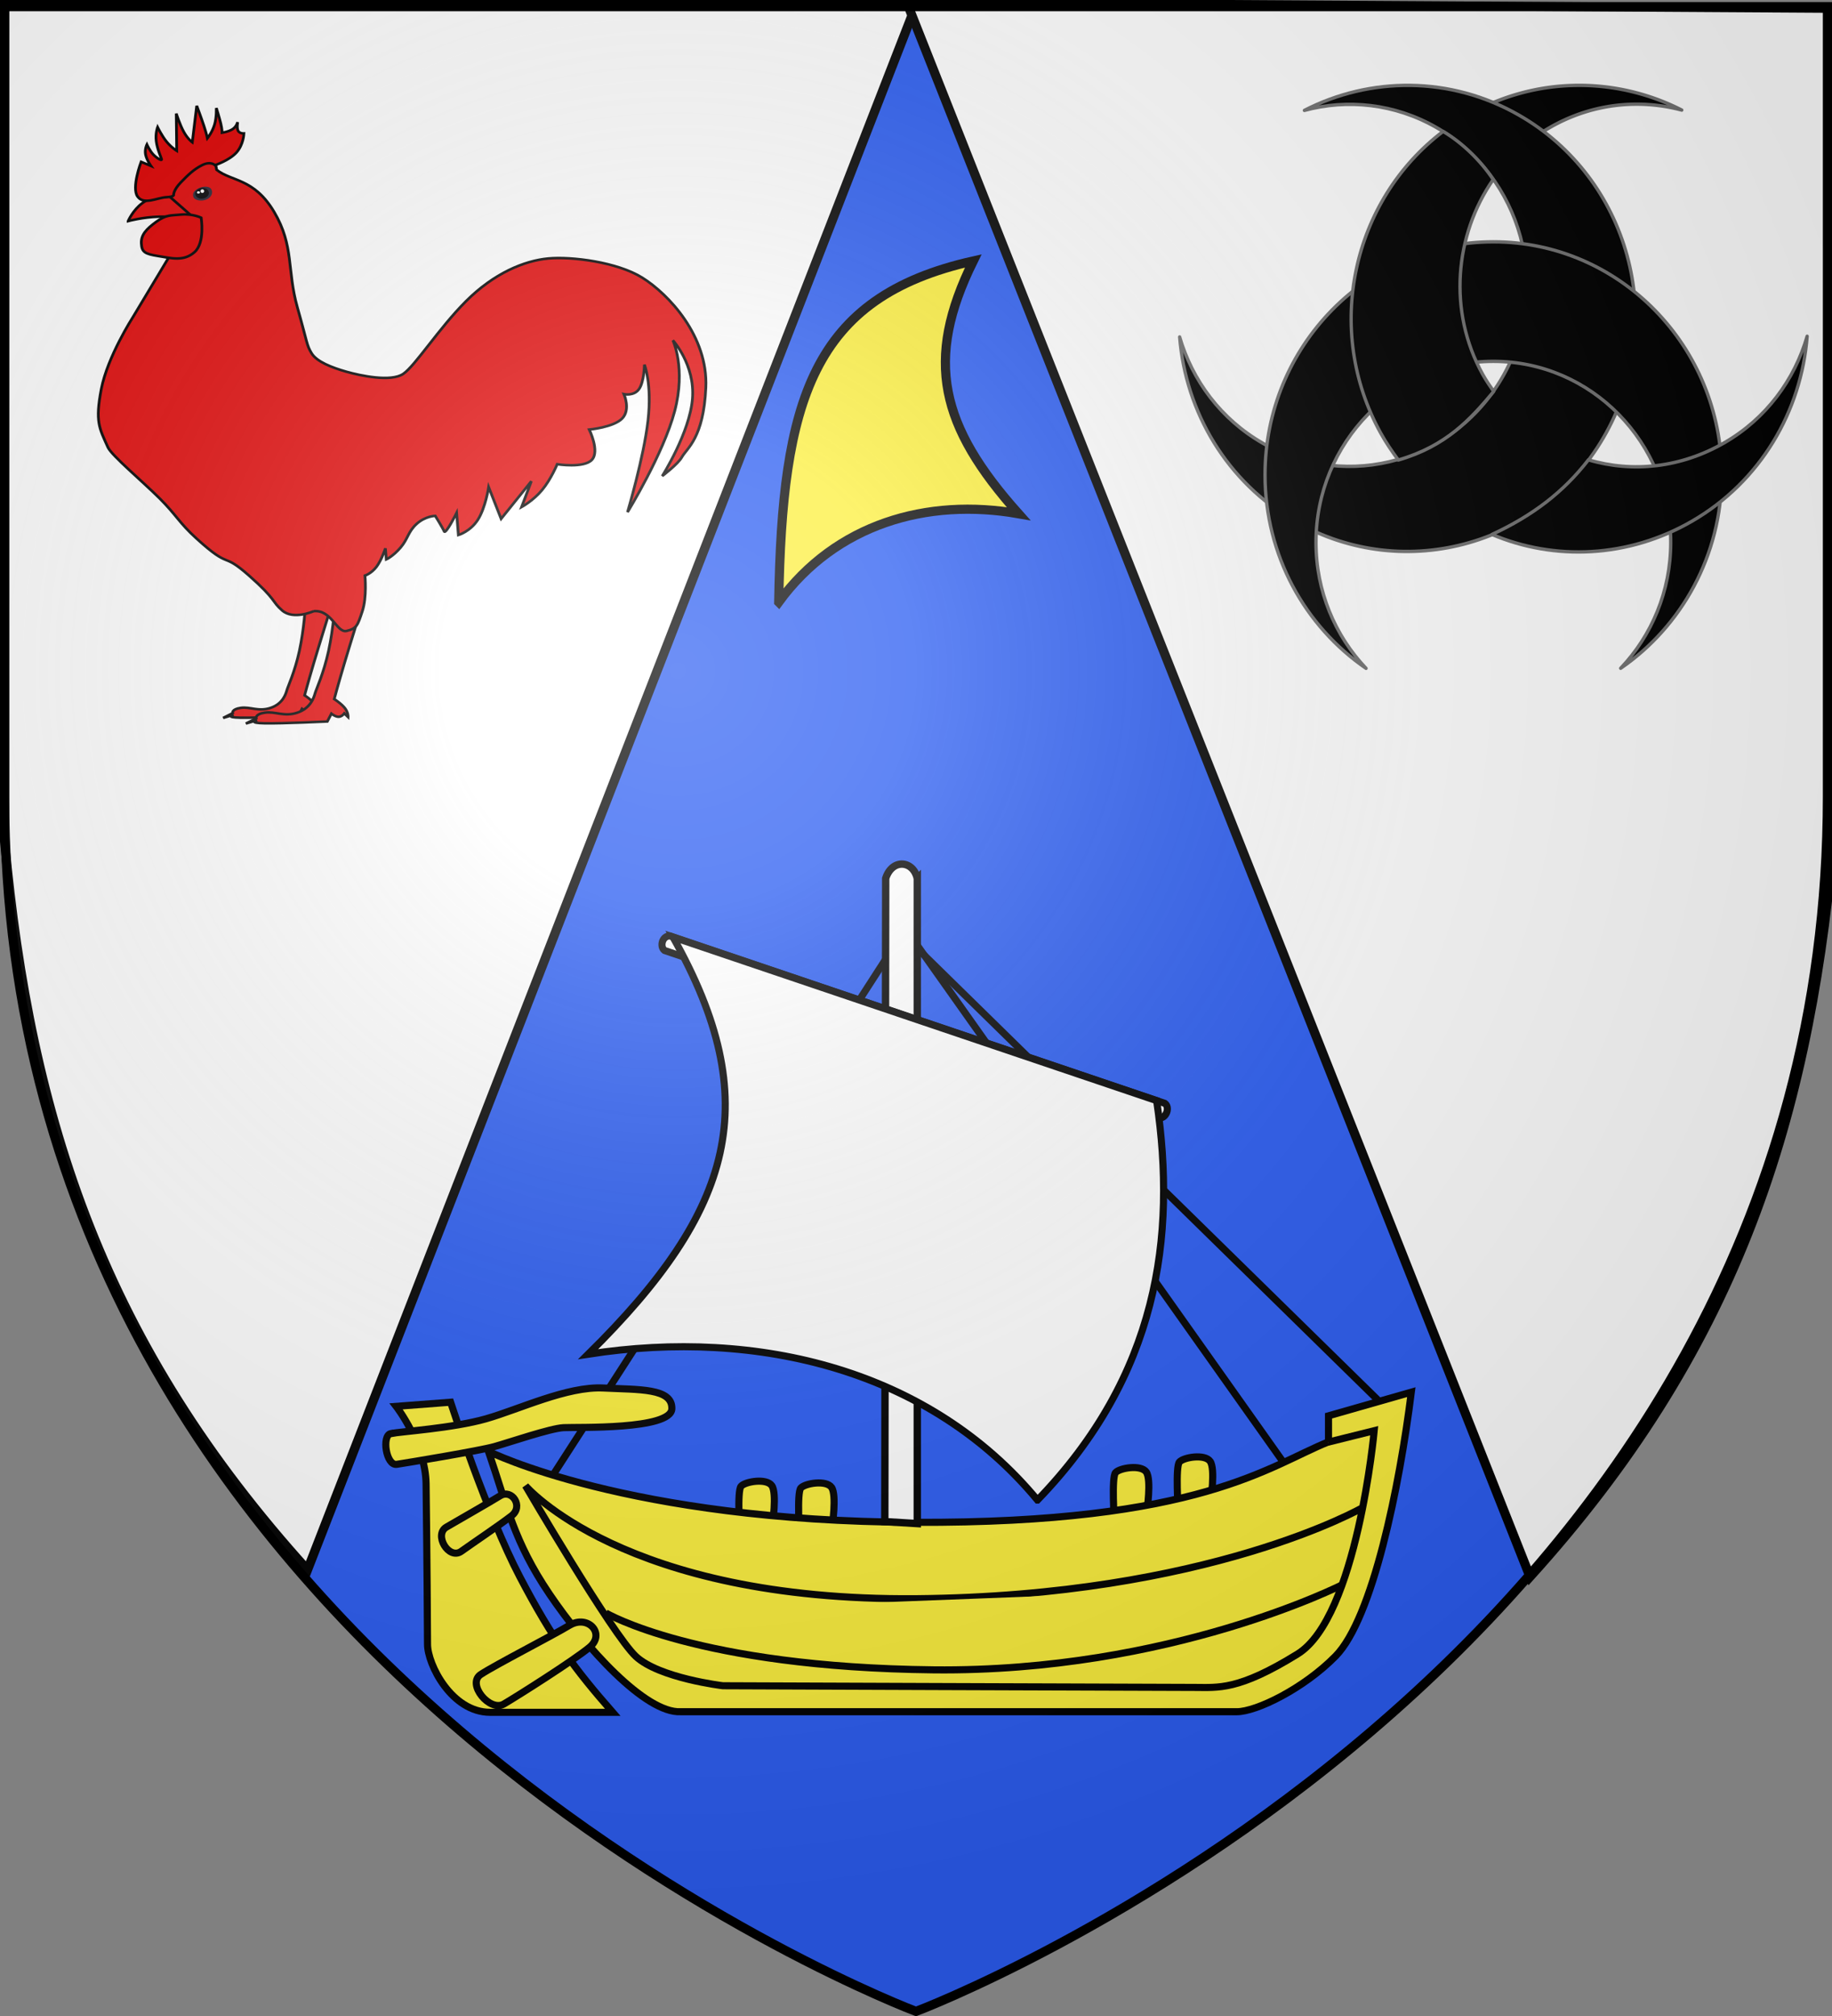
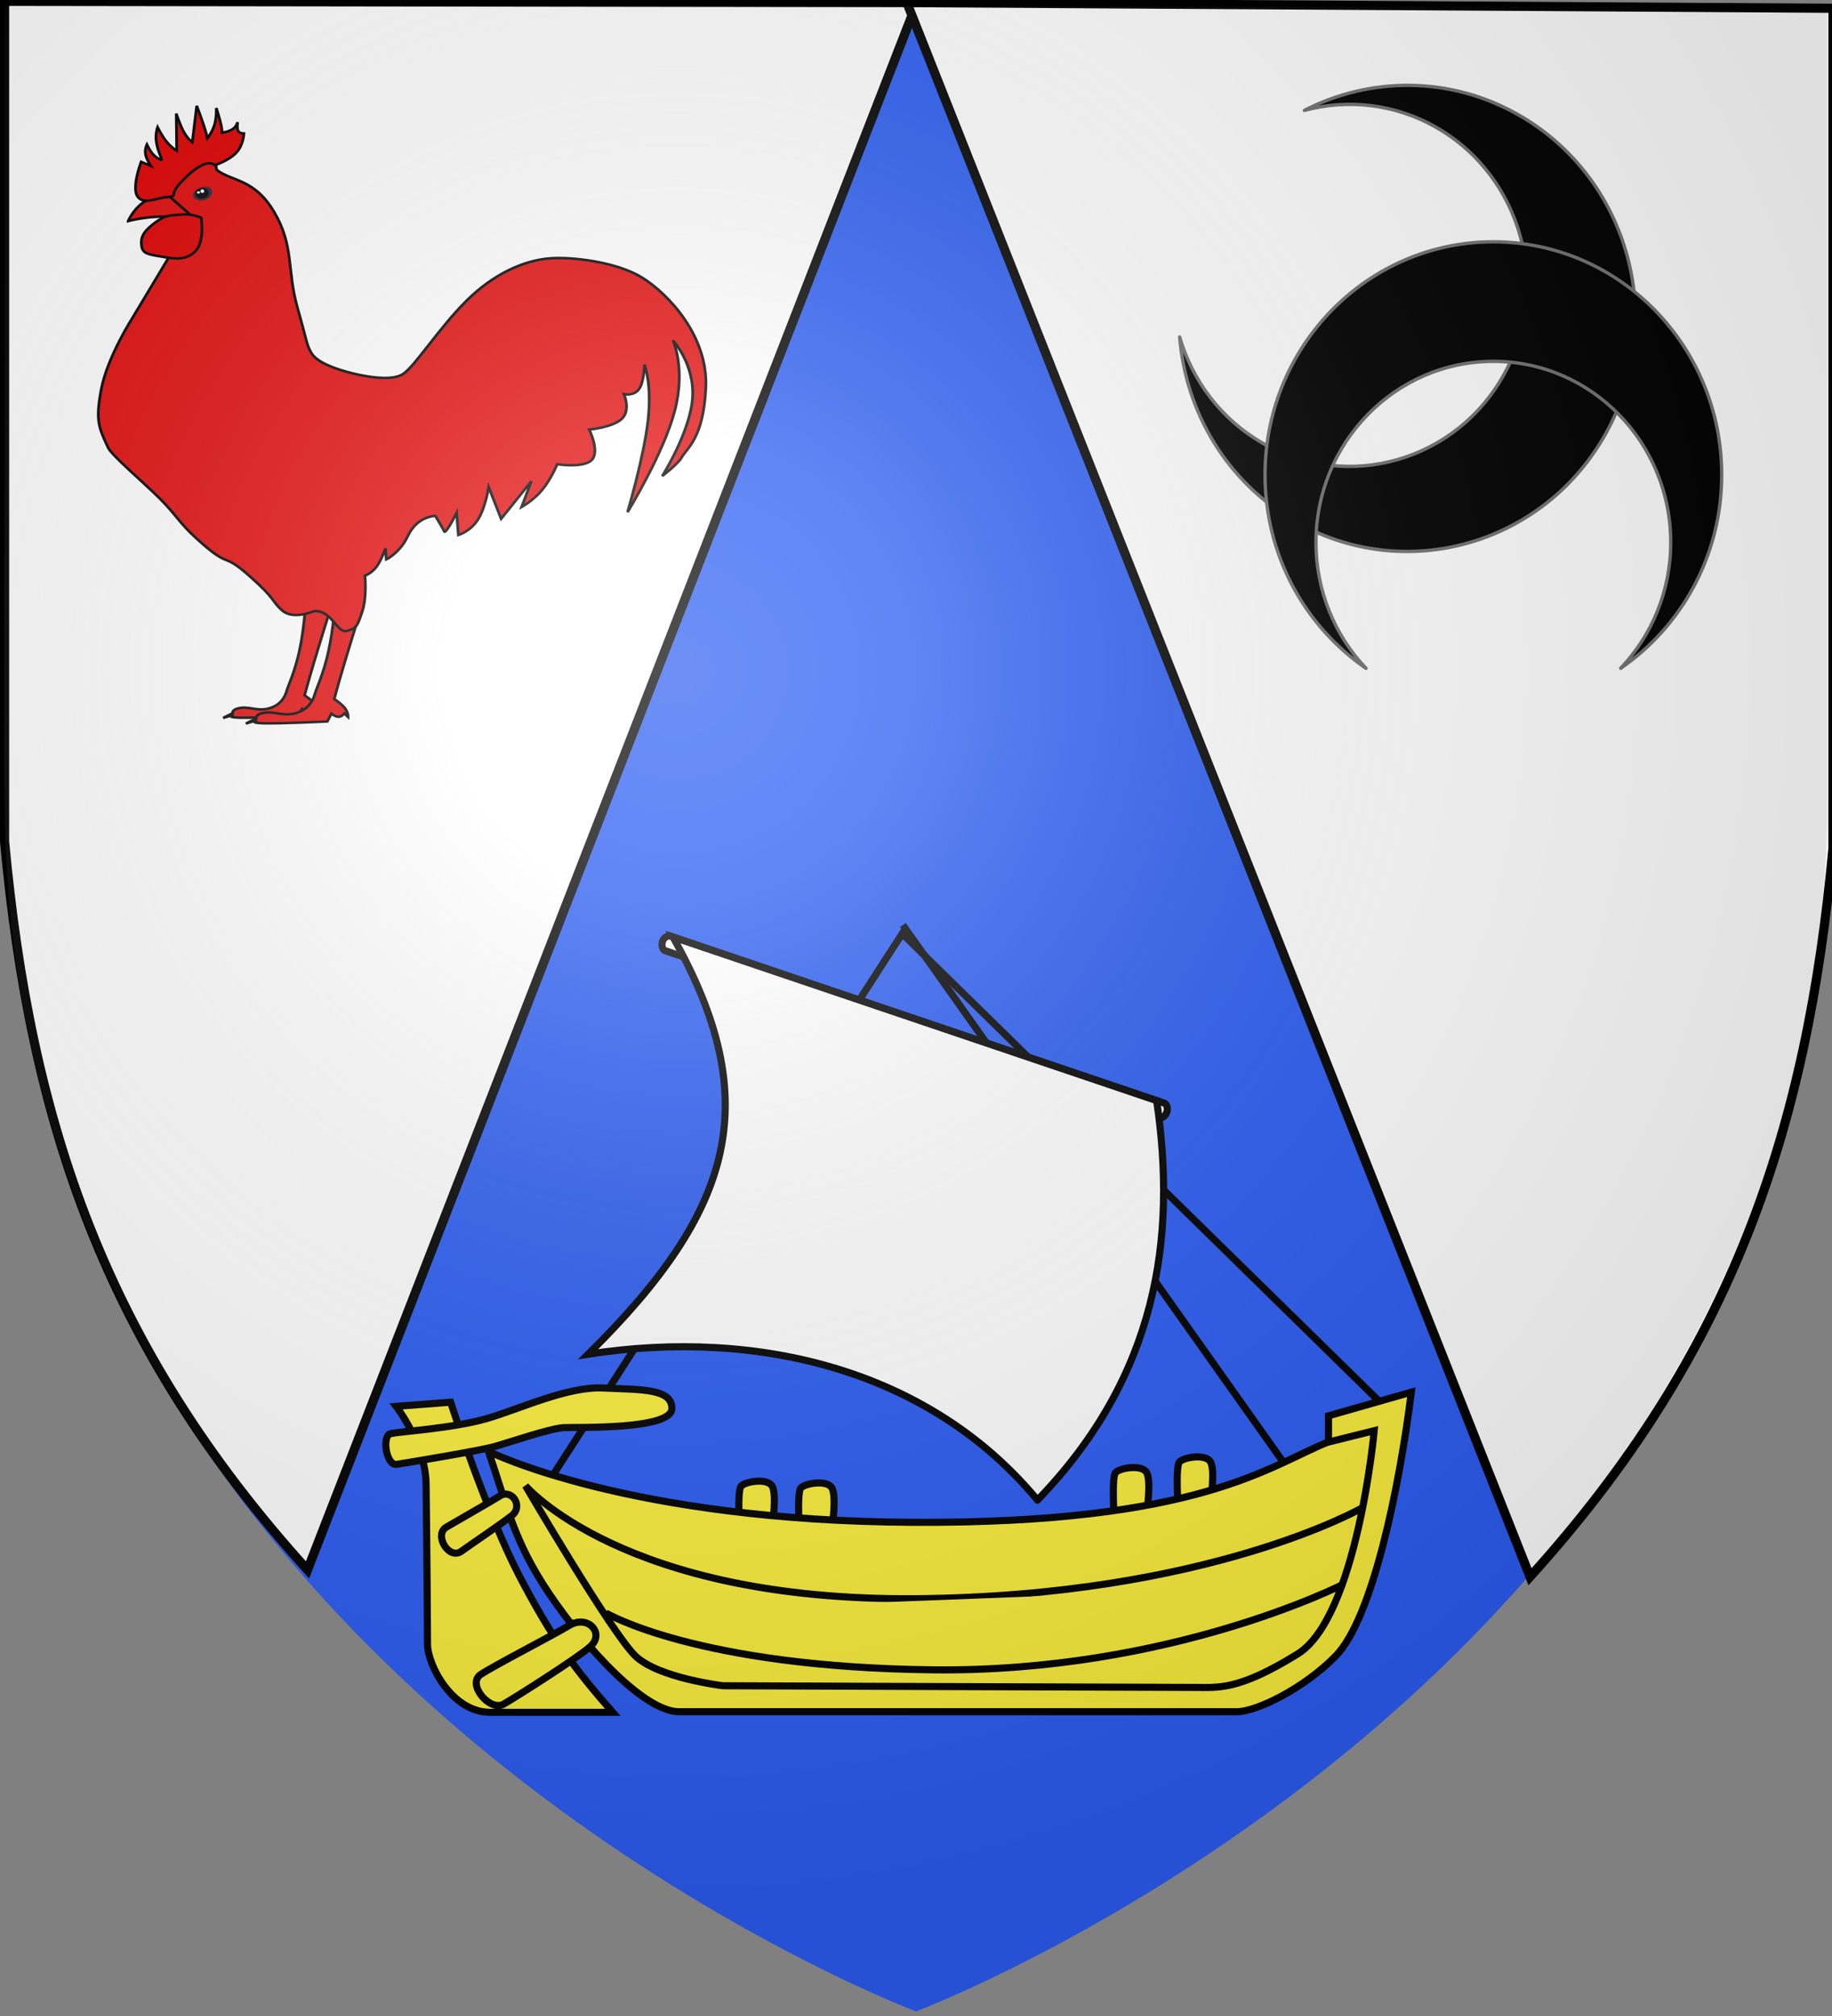
<svg xmlns="http://www.w3.org/2000/svg" xmlns:xlink="http://www.w3.org/1999/xlink" width="600" height="660" version="1.0">
  <rect width="100%" height="100%" fill="#808080" stroke="none" />
  <desc>Flag of Canton of Valais (Wallis)</desc>
  <defs>
    <radialGradient xlink:href="#a" id="b" cx="221.445" cy="226.331" r="300" fx="221.445" fy="226.331" gradientTransform="matrix(1.353 0 0 1.349 -77.63 -85.747)" gradientUnits="userSpaceOnUse" />
    <linearGradient id="a">
      <stop offset="0" style="stop-color:white;stop-opacity:.314" />
      <stop offset=".19" style="stop-color:white;stop-opacity:.251" />
      <stop offset=".6" style="stop-color:#6b6b6b;stop-opacity:.125" />
      <stop offset="1" style="stop-color:black;stop-opacity:.125" />
    </linearGradient>
  </defs>
  <g style="display:inline">
    <path d="M300 658.5s298.5-112.32 298.5-397.772V2.176H1.5v258.552C1.5 546.18 300 658.5 300 658.5" style="fill:#2b5df2;fill-opacity:1;fill-rule:evenodd;stroke:none;stroke-width:1px;stroke-linecap:butt;stroke-linejoin:miter;stroke-opacity:1" />
    <g style="display:inline">
      <path d="M302.245 2.46 102.642 515.556C36.334 442.309 11.917 369.04 3.435 277.063v-275z" style="fill:#fff;fill-rule:evenodd;stroke:#000;stroke-width:3;stroke-linecap:butt;stroke-linejoin:miter;stroke-miterlimit:4;stroke-opacity:1;stroke-dasharray:none" transform="translate(-1.935 -1.6)" />
      <path d="M298.946 2.46 503.038 517.8c66.308-73.246 90.725-146.514 99.207-238.492v-275z" style="fill:#fff;fill-rule:evenodd;stroke:#000;stroke-width:3;stroke-linecap:butt;stroke-linejoin:miter;stroke-miterlimit:4;stroke-opacity:1;stroke-dasharray:none" transform="translate(-1.935 -1.6)" />
    </g>
    <path d="M810.152 419.754c0 .578-6.822 23.815-11.389 40.495s-6.876 26.225-6.876 26.225 4.942 3.423 7.306 6.75 2.149 6.555 2.149 6.555l-2.579-2.7s-1.665 2.46-3.868 2.508-4.942-2.314-4.942-2.314l-2.794 5.785s-30.782 1.59-42.762 1.35c-11.98-.242-5.157-2.315-5.157-2.315l-7.736 2.507 7.091-3.856s-1.02-3.182 6.017-4.243c7.038-1.06 13.162 3.278 22.133 0 8.972-3.278 11.174-10.991 12.034-14.27s5.802-14.414 9.24-31.431 4.513-36.639 4.513-36.639z" style="fill:#e20909;fill-opacity:1;fill-rule:evenodd;stroke:#000;stroke-width:2.03;stroke-linecap:butt;stroke-linejoin:miter;stroke-miterlimit:4;stroke-opacity:1;stroke-dasharray:none" transform="matrix(.442 0 0 .408 -250.25 29.164)" />
    <path d="M833.665 417.064c0 .627-7.403 25.84-12.357 43.939-4.955 18.099-7.461 28.456-7.461 28.456s5.362 3.714 7.927 7.323 2.332 7.114 2.332 7.114l-2.798-2.93s-1.807 2.669-4.197 2.72c-2.39.053-5.363-2.51-5.363-2.51l-3.03 6.277s-33.401 1.726-46.4 1.465c-12.999-.262-5.596-2.511-5.596-2.511l-8.394 2.72 7.694-4.185s-1.107-3.452 6.529-4.603 14.281 3.557 24.016 0 12.124-11.926 13.057-15.483 6.295-15.64 10.026-34.106c3.73-18.465 4.896-39.754 4.896-39.754z" style="fill:#e20909;fill-opacity:1;fill-rule:evenodd;stroke:#000;stroke-width:2.03;stroke-linecap:butt;stroke-linejoin:miter;stroke-miterlimit:4;stroke-opacity:1;stroke-dasharray:none" transform="matrix(.442 0 0 .408 -250.25 29.164)" />
    <path d="M798.504 418.977s-14.94 7.225-23.218-.608c-8.167-7.728-3.785-8.083-24.606-28.003s-12.73-3.989-38.859-29.705c-13.064-12.859-14.846-18.717-27.323-32.18s-35.648-34.53-38.33-40.981c-6.475-15.577-9.562-20.64-4.945-46.753s23.411-57.7 23.411-57.7l33.634-60.66L688.705 78l35.612-26.927 2.394 13.717c10.967 9.427 27.784 6.616 42.622 33.84 14.839 27.222 9.398 46.604 17.147 76.342s6.823 30.297 10.552 36.988c3.792 6.806 15.062 11.508 25.72 14.795 10.551 3.255 33.138 8.433 42.206 1.776 8.96-6.579 26.215-36.322 46.494-58.293 20.71-22.438 43.157-32.537 61.002-34.325 17.111-1.714 50.945 2.811 69.575 15.387 19.486 13.154 48.884 46.9 47.153 88.179-1.718 40.954-14.014 48.528-17.806 55.926-2.868 5.595-14.509 15.09-14.509 15.09s20.444-34.916 22.423-62.139-14.509-46.753-14.509-46.753 9.727 22.341 1.32 56.814c-8.41 34.472-34.953 81.077-34.953 81.077s12.035-43.793 15.168-73.384c3.132-29.59-2.638-44.977-2.638-44.977s-.165 13.612-3.957 19.53-11.211 4.142-11.211 4.142 5.11 12.428-1.32 19.53-24.4 8.877-24.4 8.877 7.914 17.31 1.978 24.264c-5.935 6.954-25.72 3.55-25.72 3.55s-4.616 12.133-11.21 20.714-15.169 13.611-15.169 13.611l7.255-20.713-22.423 30.182-9.233-25.447s-2.308 16.422-7.913 26.04c-5.606 9.616-14.509 12.427-14.509 12.427l-1.319-17.754s-8.16 17.685-9.233 14.795c-.989-2.663-6.594-12.428-6.594-12.428s-7.42.148-13.85 6.51-6.265 11.836-11.87 18.938c-5.606 7.101-10.552 9.469-10.552 9.469l-.66-8.877s-2.802 9.32-6.594 14.795-8.574 7.101-8.574 7.101 1.567 17.163-1.978 28.703-4.122 13.685-11.54 15.683c-7.42 1.997-11.162-17.437-24.578-15.8z" style="fill:#e20909;fill-opacity:1;fill-rule:evenodd;stroke:#000;stroke-width:2.03;stroke-linecap:butt;stroke-linejoin:miter;stroke-miterlimit:4;stroke-opacity:1;stroke-dasharray:none" transform="matrix(.442 0 0 .408 -250.25 29.164)" />
    <path d="M661.126 105.932s3.508-8.893 10.526-14.438c7.018-5.544 17.544-7.741 17.544-7.741l21.593 20.505s-14.305-2.302-26.721-1.883c-12.416.418-22.942 3.557-22.942 3.557z" style="fill:#e20909;fill-opacity:1;fill-rule:evenodd;stroke:#000;stroke-width:2.03;stroke-linecap:butt;stroke-linejoin:miter;stroke-miterlimit:4;stroke-opacity:1;stroke-dasharray:none" transform="matrix(.442 0 0 .408 -250.25 29.164)" />
    <path d="M251.607 232.362c0 4.042-3.6 7.322-8.036 7.322-4.435 0-9.126-3.43-8.035-7.322.778-2.775 2.408-4.228 5.834-5.012 4.324-.989 10.237.97 10.237 5.012" style="fill:#2b2938;fill-opacity:1;stroke:none" transform="scale(.408 .338)rotate(-25.702 102.978 387.543)" />
    <path d="M251.607 232.362a8.036 7.321 0 1 1-16.071 0 8.036 7.321 0 1 1 16.071 0" style="fill:#000;fill-opacity:.796;stroke:none" transform="scale(.281 .233)rotate(-25.702 325.513 269.707)" />
    <path d="M251.607 232.362a8.036 7.321 0 1 1-16.071 0 8.036 7.321 0 1 1 16.071 0" style="fill:#fff;fill-opacity:1;stroke:none" transform="matrix(.062 0 0 .051 49.89 51.155)" />
    <path d="M251.607 232.362a8.036 7.321 0 1 1-16.071 0 8.036 7.321 0 1 1 16.071 0" style="fill:#fff;fill-opacity:1;stroke:none" transform="matrix(.075 0 0 .08 48 43.988)" />
    <path d="M715.22 103.212s3.089 19.93-4.897 27.618c-7.986 7.69-17.196 4.865-27.047 3.139s-12.008-3.19-12.358-10.043 3.556-11.56 10.959-17.367c7.403-5.806 10.317-5.021 18.653-5.858s14.69 2.51 14.69 2.51zM689.206 86.794c-6.677.37-16.487 6.51-21.103-.592s2.638-27.814 2.638-27.814l7.254 3.255s-3.215-4.883-3.957-9.173c-.742-4.291.99-7.99.99-7.99s2.225 5.326 4.946 8.285 6.265 5.03 5.935 3.551-3.215-8.063-3.957-14.499.99-11.244.99-11.244 3.05 6.806 6.594 11.54 7.584 7.398 7.584 7.398l-.33-29.887s2.638 9.025 5.606 14.796 6.265 8.285 6.265 8.285l3.297-29.295s3.298 9.47 5.276 15.98c1.979 6.509 2.638 10.06 2.638 10.06s3.627-4.883 5.276-10.949 1.319-13.315 1.319-13.315 2.226 7.471 3.297 12.428c1.072 4.956.99 7.397.99 7.397s5.028-.813 7.913-2.959 3.628-5.622 3.628-5.622-.825 4.809.33 7.102c1.153 2.293 4.286 2.071 4.286 2.071s-.247 9.025-5.606 15.387c-5.358 6.362-15.827 10.06-15.827 10.06s-3.215-3.476-9.563 0c-6.347 3.478-10.551 7.99-15.827 13.908s-5.276 9.765-5.276 9.765 1.072 1.701-5.606 2.071z" style="fill:#df0000;fill-opacity:1;fill-rule:evenodd;stroke:#000;stroke-width:2.03;stroke-linecap:butt;stroke-linejoin:miter;stroke-miterlimit:4;stroke-opacity:1;stroke-dasharray:none" transform="matrix(.442 0 0 .408 -250.25 29.164)" />
    <g style="fill:#000;display:inline;stroke:#717171;stroke-opacity:1">
      <g style="fill:#000;stroke:#717171;stroke-width:3.679;stroke-miterlimit:4;stroke-opacity:1;stroke-dasharray:none">
-         <path d="M1695.017 537.72a256 256 0 0 0 10.816 6.472c75.972 42.963 164.84 42.187 237.508 5.894-47.6 12.4-99.899 7.141-146.065-18.966a197 197 0 0 1-27.674-18.906z" style="fill:#000;fill-opacity:1;fill-rule:evenodd;stroke:#717171;stroke-width:3.679;stroke-linecap:round;stroke-linejoin:round;stroke-miterlimit:4;stroke-opacity:1;stroke-dasharray:none;stroke-dashoffset:0" transform="matrix(.296 0 0 -.302 -24.44 202.165)" />
        <path d="M1387.785 304.155c6.554-81 51.978-157.403 128.108-200.163 121.585-68.29 275.713-25.03 344.003 96.554s25.03 275.713-96.555 344.003c-76.097 42.742-164.962 41.707-237.524 5.202 47.564 12.538 99.877 7.432 146.119-18.54 94.452-53.051 128.054-172.768 75.003-267.22-53.05-94.452-172.767-128.055-267.22-75.004-46.27 25.989-77.904 67.99-91.934 115.168" style="fill:#000;fill-opacity:1;fill-rule:evenodd;stroke:#717171;stroke-width:3.679;stroke-linecap:round;stroke-linejoin:round;stroke-miterlimit:4;stroke-opacity:1;stroke-dasharray:none;stroke-dashoffset:0" transform="matrix(.296 0 0 -.302 -24.44 202.165)" />
        <path d="M1594.044-55.097c-67.412 45.381-111.783 122.401-111.783 209.719 0 139.45 113.196 252.646 252.646 252.646s252.647-113.196 252.647-252.646c0-87.28-44.42-164.253-111.783-209.642 34.225 35.33 55.392 83.442 55.392 136.479 0 108.33-87.925 196.255-196.256 196.255-108.33 0-196.255-87.924-196.255-196.255 0-53.07 21.13-101.22 55.392-136.556" style="fill:#000;fill-opacity:1;fill-rule:evenodd;stroke:#717171;stroke-width:3.679;stroke-linecap:round;stroke-linejoin:round;stroke-miterlimit:4;stroke-opacity:1;stroke-dasharray:none;stroke-dashoffset:0" transform="matrix(.296 0 0 -.302 -24.44 202.165)" />
-         <path d="M1840.114 170.924c48.982-14.208 102.509-8.535 150.375 18.534 46.194 26.123 77.705 68.217 91.598 115.435-6.318-81.018-51.519-157.554-127.525-200.536-70.382-39.801-151.814-43.045-221.201-14.315 45.064 20.438 78.997 45.86 106.753 80.882m-210.368-.19c-6.716 8.88-13.836 19.22-19.466 29.176-63.387 112.088-31.737 252.202 69.059 327.056 21.417-12.456 41.882-32.102 55.383-52.172-42.577-60.122-50.316-142.774-11.67-211.111 3.492-6.176 8.183-13.004 12.22-18.649-25.678-30.194-52.512-59.205-105.526-74.3" style="fill:#000;fill-opacity:1;fill-rule:evenodd;stroke:#717171;stroke-width:3.679;stroke-linecap:round;stroke-linejoin:round;stroke-miterlimit:4;stroke-opacity:1;stroke-dasharray:none;stroke-dashoffset:0" transform="matrix(.296 0 0 -.302 -24.44 202.165)" />
      </g>
    </g>
    <g style="display:inline">
      <path d="M-383.409 661.147s-2-13.25.25-16.5 11.25-1.75 13 .25.5 20.25.5 20.25zM-356.409 665.647s-2-13.25.25-16.5 11.25-1.75 13 .25.5 20.25.5 20.25zM-223.409 672.147s-2-13.25.25-16.5 11.25-1.75 13 .25.5 20.25.5 20.25zM-198.159 671.397s-2-13.25.25-16.5 11.25-1.75 13 .25.5 20.25.5 20.25z" style="fill:#fcef3c;fill-opacity:1;fill-rule:evenodd;stroke:#000;stroke-width:3;stroke-linecap:butt;stroke-linejoin:miter;stroke-miterlimit:4;stroke-opacity:1;stroke-dasharray:none" transform="matrix(-.775 0 0 .775 99.402 -21.172)" />
      <path d="M-468.159 615.397c5 40 16.335 95.545 32 111.5 13.5 13.75 33.497 23.5 41.75 23.5h235c15 .75 40.413-27.426 55.5-49.75 15.01-22.208 17.79-36.938 25.75-60.25 0 0-58.803 29.5-180 30-120.947.5-150-24-175-34v-11z" style="fill:#fcef3c;fill-opacity:1;fill-rule:evenodd;stroke:#000;stroke-width:3;stroke-linecap:butt;stroke-linejoin:miter;stroke-miterlimit:4;stroke-opacity:1;stroke-dasharray:none" transform="matrix(-.775 0 0 .775 99.402 -21.172)" />
      <path d="m-62.159 619.647 23 1.75s-12.422 15.992-12.64 32.74c-.366 28.299-.61 62.57-.61 67.76 0 8.512-10.156 28.75-26.5 28.75h-51.75c15.976-18.256 25.25-30.558 39.25-57.25 13.947-26.59 29.25-73.75 29.25-73.75z" style="fill:#fcef3c;fill-opacity:1;fill-rule:evenodd;stroke:#000;stroke-width:3;stroke-linecap:butt;stroke-linejoin:miter;stroke-miterlimit:4;stroke-opacity:1;stroke-dasharray:none" transform="matrix(-.775 0 0 .775 99.402 -21.172)" />
      <path d="m-454.41 619.102 201.415-197.4 147.053 227.924" style="fill:none;stroke:#000;stroke-width:3;stroke-linecap:butt;stroke-linejoin:miter;stroke-miterlimit:4;stroke-opacity:1;stroke-dasharray:none;display:inline" transform="matrix(-.775 0 0 .775 99.402 -21.172)" />
      <path d="M-36.909 632.897c-4.177-.862-26.25-2.25-40.25-6.25s-34.25-13.75-49.5-13-29.25 0-29 8.75c.25 9 40.095 7.715 45.75 8 5.638.285 22.931 6.231 29.25 8 6.25 1.75 36.506 6.776 41.25 7.5 4.5.688 6.438-12.187 2.5-13zM-112.409 713.897c-7.862-4.691-15.312 3.584-8.5 9.25 6.688 5.563 30.5 20.625 36.25 24 5.937 3.485 15.826-8.51 9.75-12.5-6.187-4.062-29.75-16.125-37.5-20.75zM-83.159 659.147c-4.87-2.987-9.969 4.495-4.75 8.5 5.375 4.125 15.813 11.125 21.25 15 5.273 3.758 11.737-7.06 6.25-10.25-5.375-3.125-18.062-10.375-22.75-13.25z" style="fill:#fcef3c;fill-opacity:1;fill-rule:evenodd;stroke:#000;stroke-width:3;stroke-linecap:butt;stroke-linejoin:miter;stroke-miterlimit:4;stroke-opacity:1;stroke-dasharray:none" transform="matrix(-.775 0 0 .775 99.402 -21.172)" />
      <path d="M-447.7 664.118s65.053 37.477 188.797 38.537c123.743 1.06 165.109-47.73 165.109-47.73s-36.77 62.933-46.67 72.125-36.769 12.375-36.769 12.375-189.504.707-199.404.707-18.384 1.414-43.487-14.142c-25.102-15.557-32.35-94.31-32.35-94.31l19.534 4.86" style="fill:#fcef3c;fill-opacity:.75;fill-rule:evenodd;stroke:#000;stroke-width:3;stroke-linecap:butt;stroke-linejoin:miter;stroke-miterlimit:4;stroke-opacity:1;stroke-dasharray:none" transform="matrix(-.775 0 0 .775 99.402 -21.172)" />
      <path d="M-439.216 696.645s72.832 37.123 172.888 36.062 138.593-24.041 138.593-24.041" style="fill:#fcef3c;stroke:#000;stroke-width:3;stroke-linecap:butt;stroke-linejoin:miter;stroke-miterlimit:4;stroke-opacity:1;stroke-dasharray:none" transform="matrix(-.775 0 0 .775 99.402 -21.172)" />
      <path d="m-413.94 644.827 160.656-226.762" style="fill:#ff0;fill-rule:evenodd;stroke:#000;stroke-width:3;stroke-linecap:butt;stroke-linejoin:miter;stroke-miterlimit:4;stroke-opacity:1;stroke-dasharray:none;display:inline" transform="matrix(-.775 0 0 .775 99.402 -21.172)" />
-       <path d="M-259.376 398.46v272.465l13.722-.836-.38-271.734c-2.745-8.488-11.71-7.576-13.342.105z" style="fill:#fff;fill-opacity:1;fill-rule:evenodd;stroke:#000;stroke-width:3.115;stroke-linecap:butt;stroke-linejoin:miter;stroke-miterlimit:4;stroke-opacity:1;stroke-dasharray:none;display:inline" transform="matrix(-.775 0 0 .775 99.402 -21.172)" />
      <path d="m-363.983 493.402 209.099-70.724c3.35-.102 4.418 4.534 2.306 6.15l-209.099 70.724c-2.956.281-4.587-4.555-2.306-6.15z" style="fill:#fff;fill-opacity:1;fill-rule:evenodd;stroke:#000;stroke-width:3;stroke-linecap:butt;stroke-linejoin:miter;stroke-miterlimit:4;stroke-opacity:1;stroke-dasharray:none;display:inline" transform="matrix(-.775 0 0 .775 99.402 -21.172)" />
      <path d="M-310.17 660.989c45.247-54.598 117.589-72.84 189.877-61.62-61.877-61.045-74.78-106.812-35.84-176.21l-204.39 69.09c-8.565 57.758-.454 116.243 50.352 168.74z" style="fill:#fff;fill-opacity:1;fill-rule:evenodd;stroke:#000;stroke-width:3;stroke-linecap:butt;stroke-linejoin:miter;stroke-miterlimit:4;stroke-opacity:1;stroke-dasharray:none;display:inline" transform="matrix(-.775 0 0 .775 99.402 -21.172)" />
-       <path d="M-200.819 281.68c-24.154-33.09-62.773-44.144-101.363-37.345 33.032-36.996 39.92-64.732 19.133-106.79 68.464 15.33 80.763 59.243 82.23 144.134z" style="fill:#fcef3c;fill-opacity:1;fill-rule:evenodd;stroke:#000;stroke-width:3.872;stroke-linecap:butt;stroke-linejoin:miter;stroke-miterlimit:4;stroke-opacity:1;stroke-dasharray:none;display:inline" transform="matrix(-.775 0 0 .775 99.402 -21.172)" />
    </g>
  </g>
  <path d="M300 658.5s298.5-112.32 298.5-397.772V2.176H1.5v258.552C1.5 546.18 300 658.5 300 658.5" style="opacity:1;fill:url(#b);fill-opacity:1;fill-rule:evenodd;stroke:none;stroke-width:1px;stroke-linecap:butt;stroke-linejoin:miter;stroke-opacity:1" />
-   <path d="M300 658.5S1.5 546.18 1.5 260.728V2.176h597v258.552C598.5 546.18 300 658.5 300 658.5z" style="opacity:1;fill:none;fill-opacity:1;fill-rule:evenodd;stroke:#000;stroke-width:3;stroke-linecap:butt;stroke-linejoin:miter;stroke-miterlimit:4;stroke-dasharray:none;stroke-opacity:1" />
</svg>